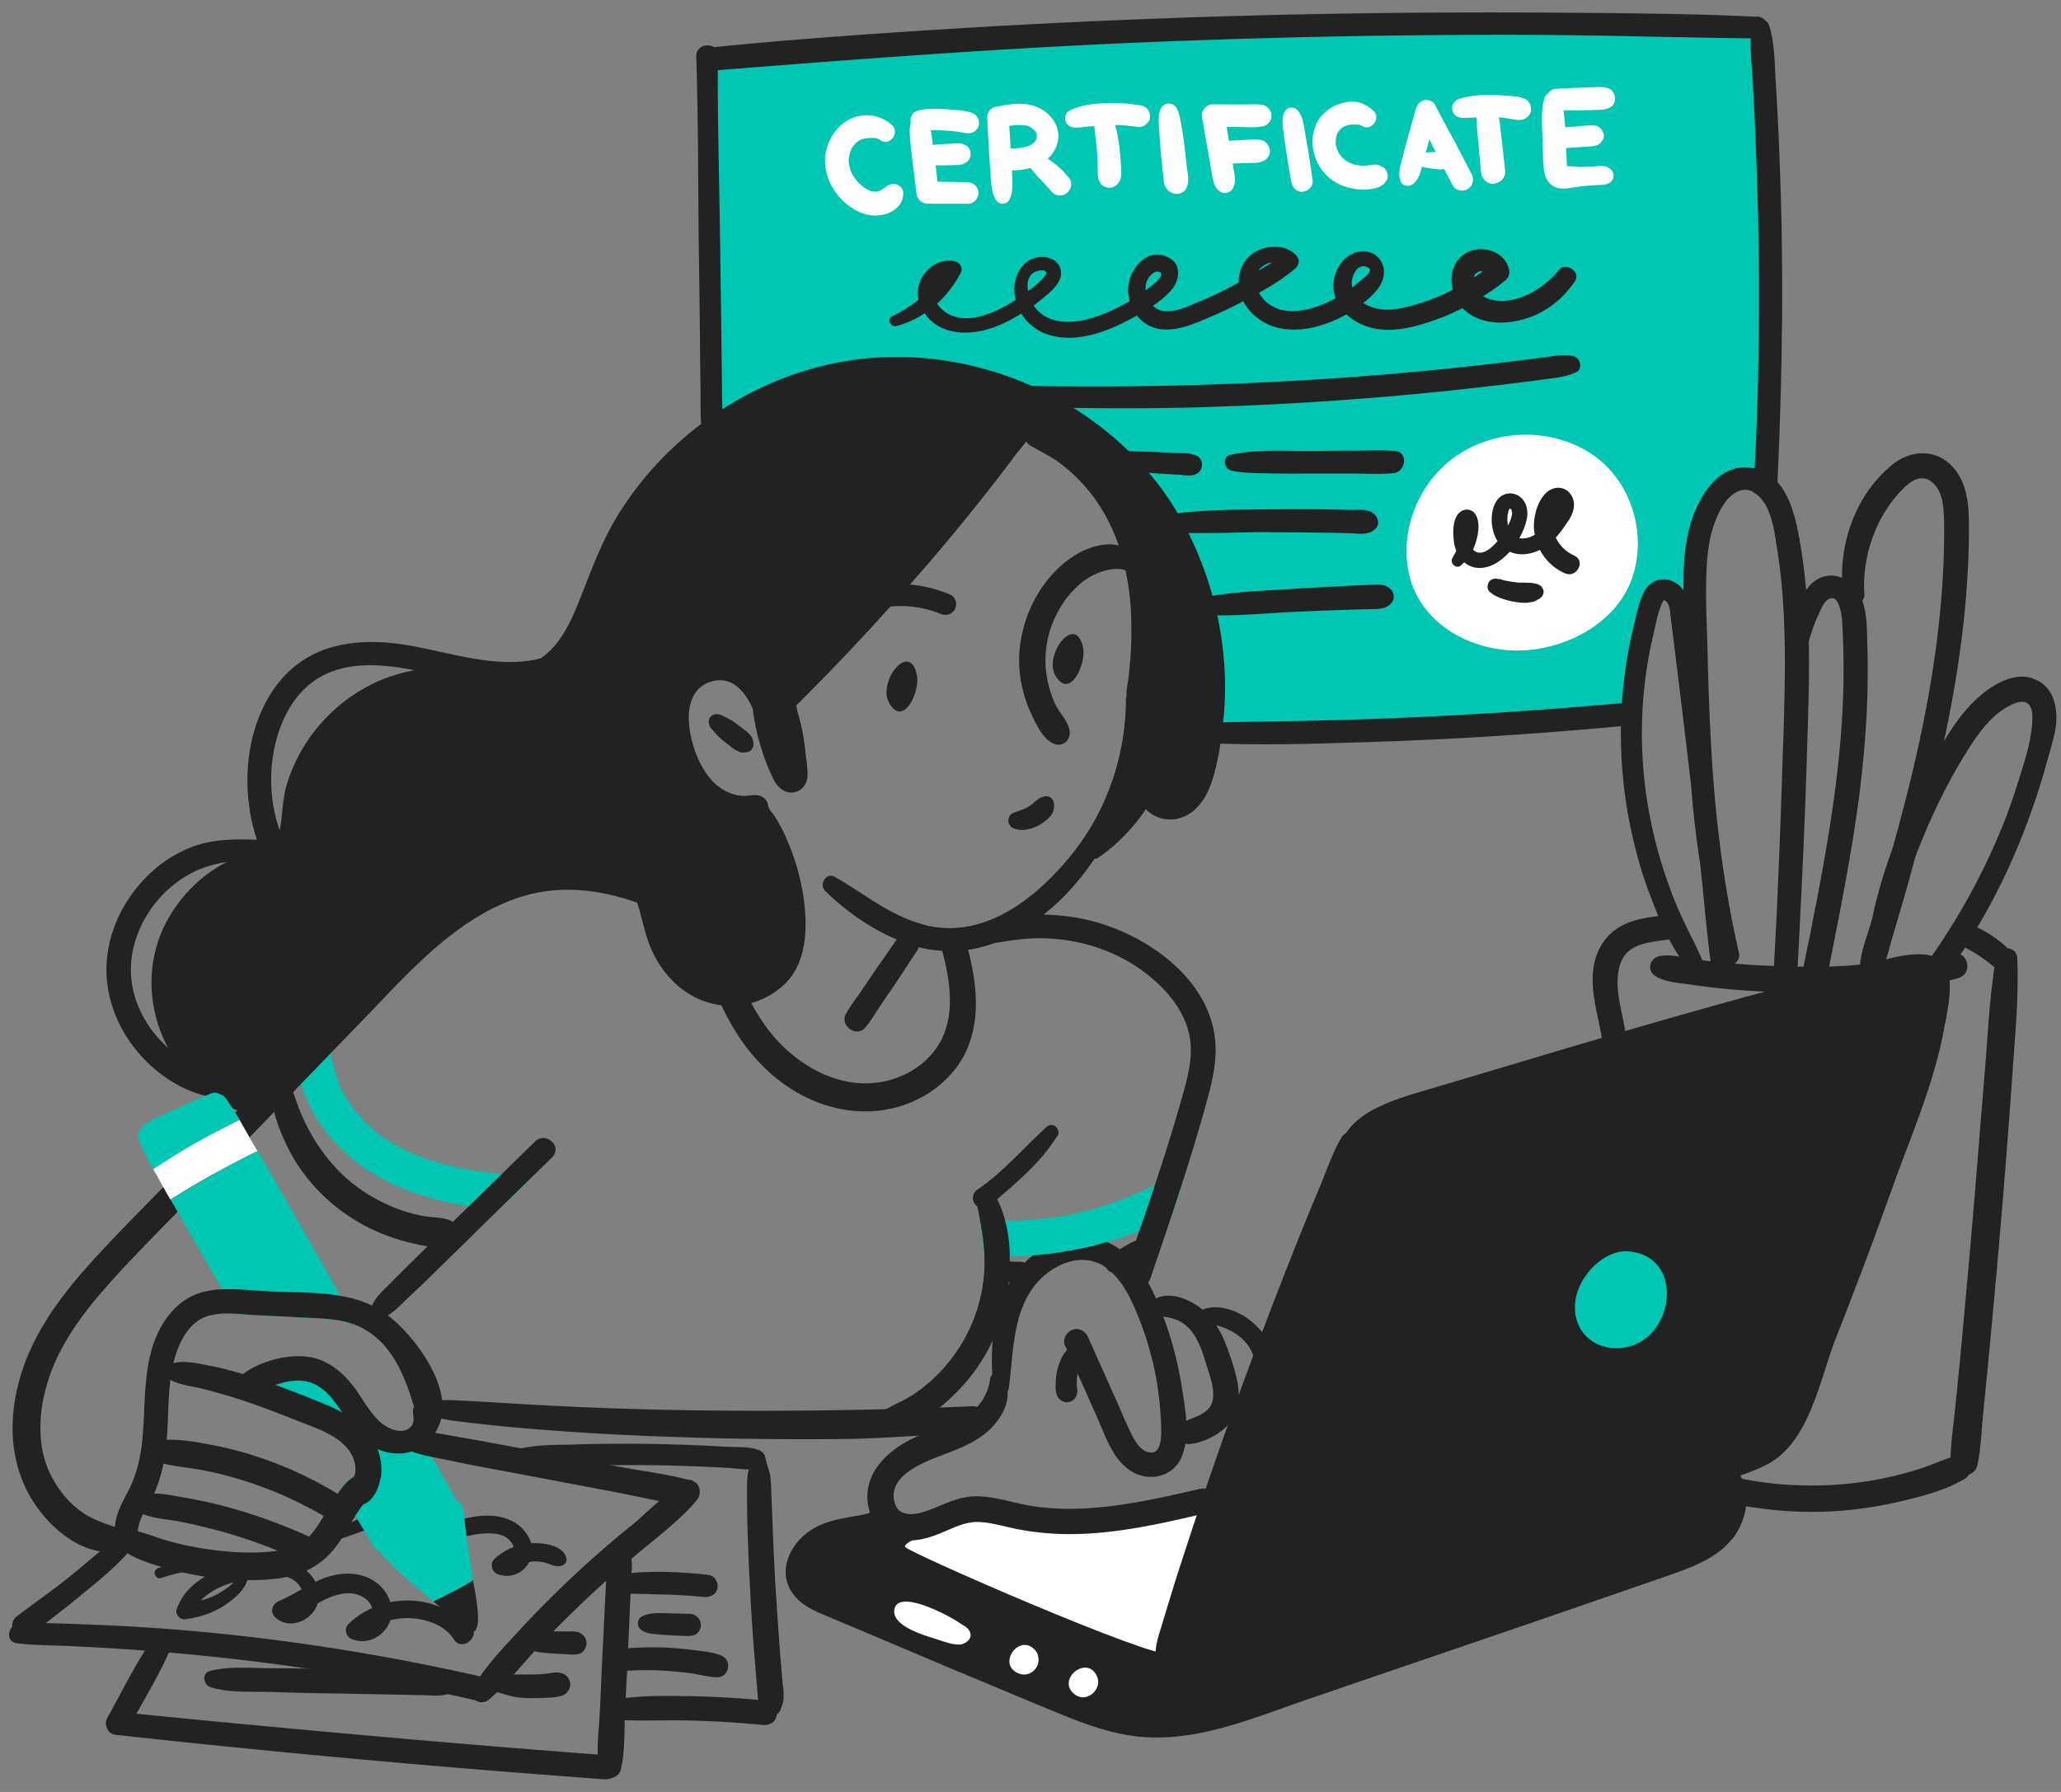
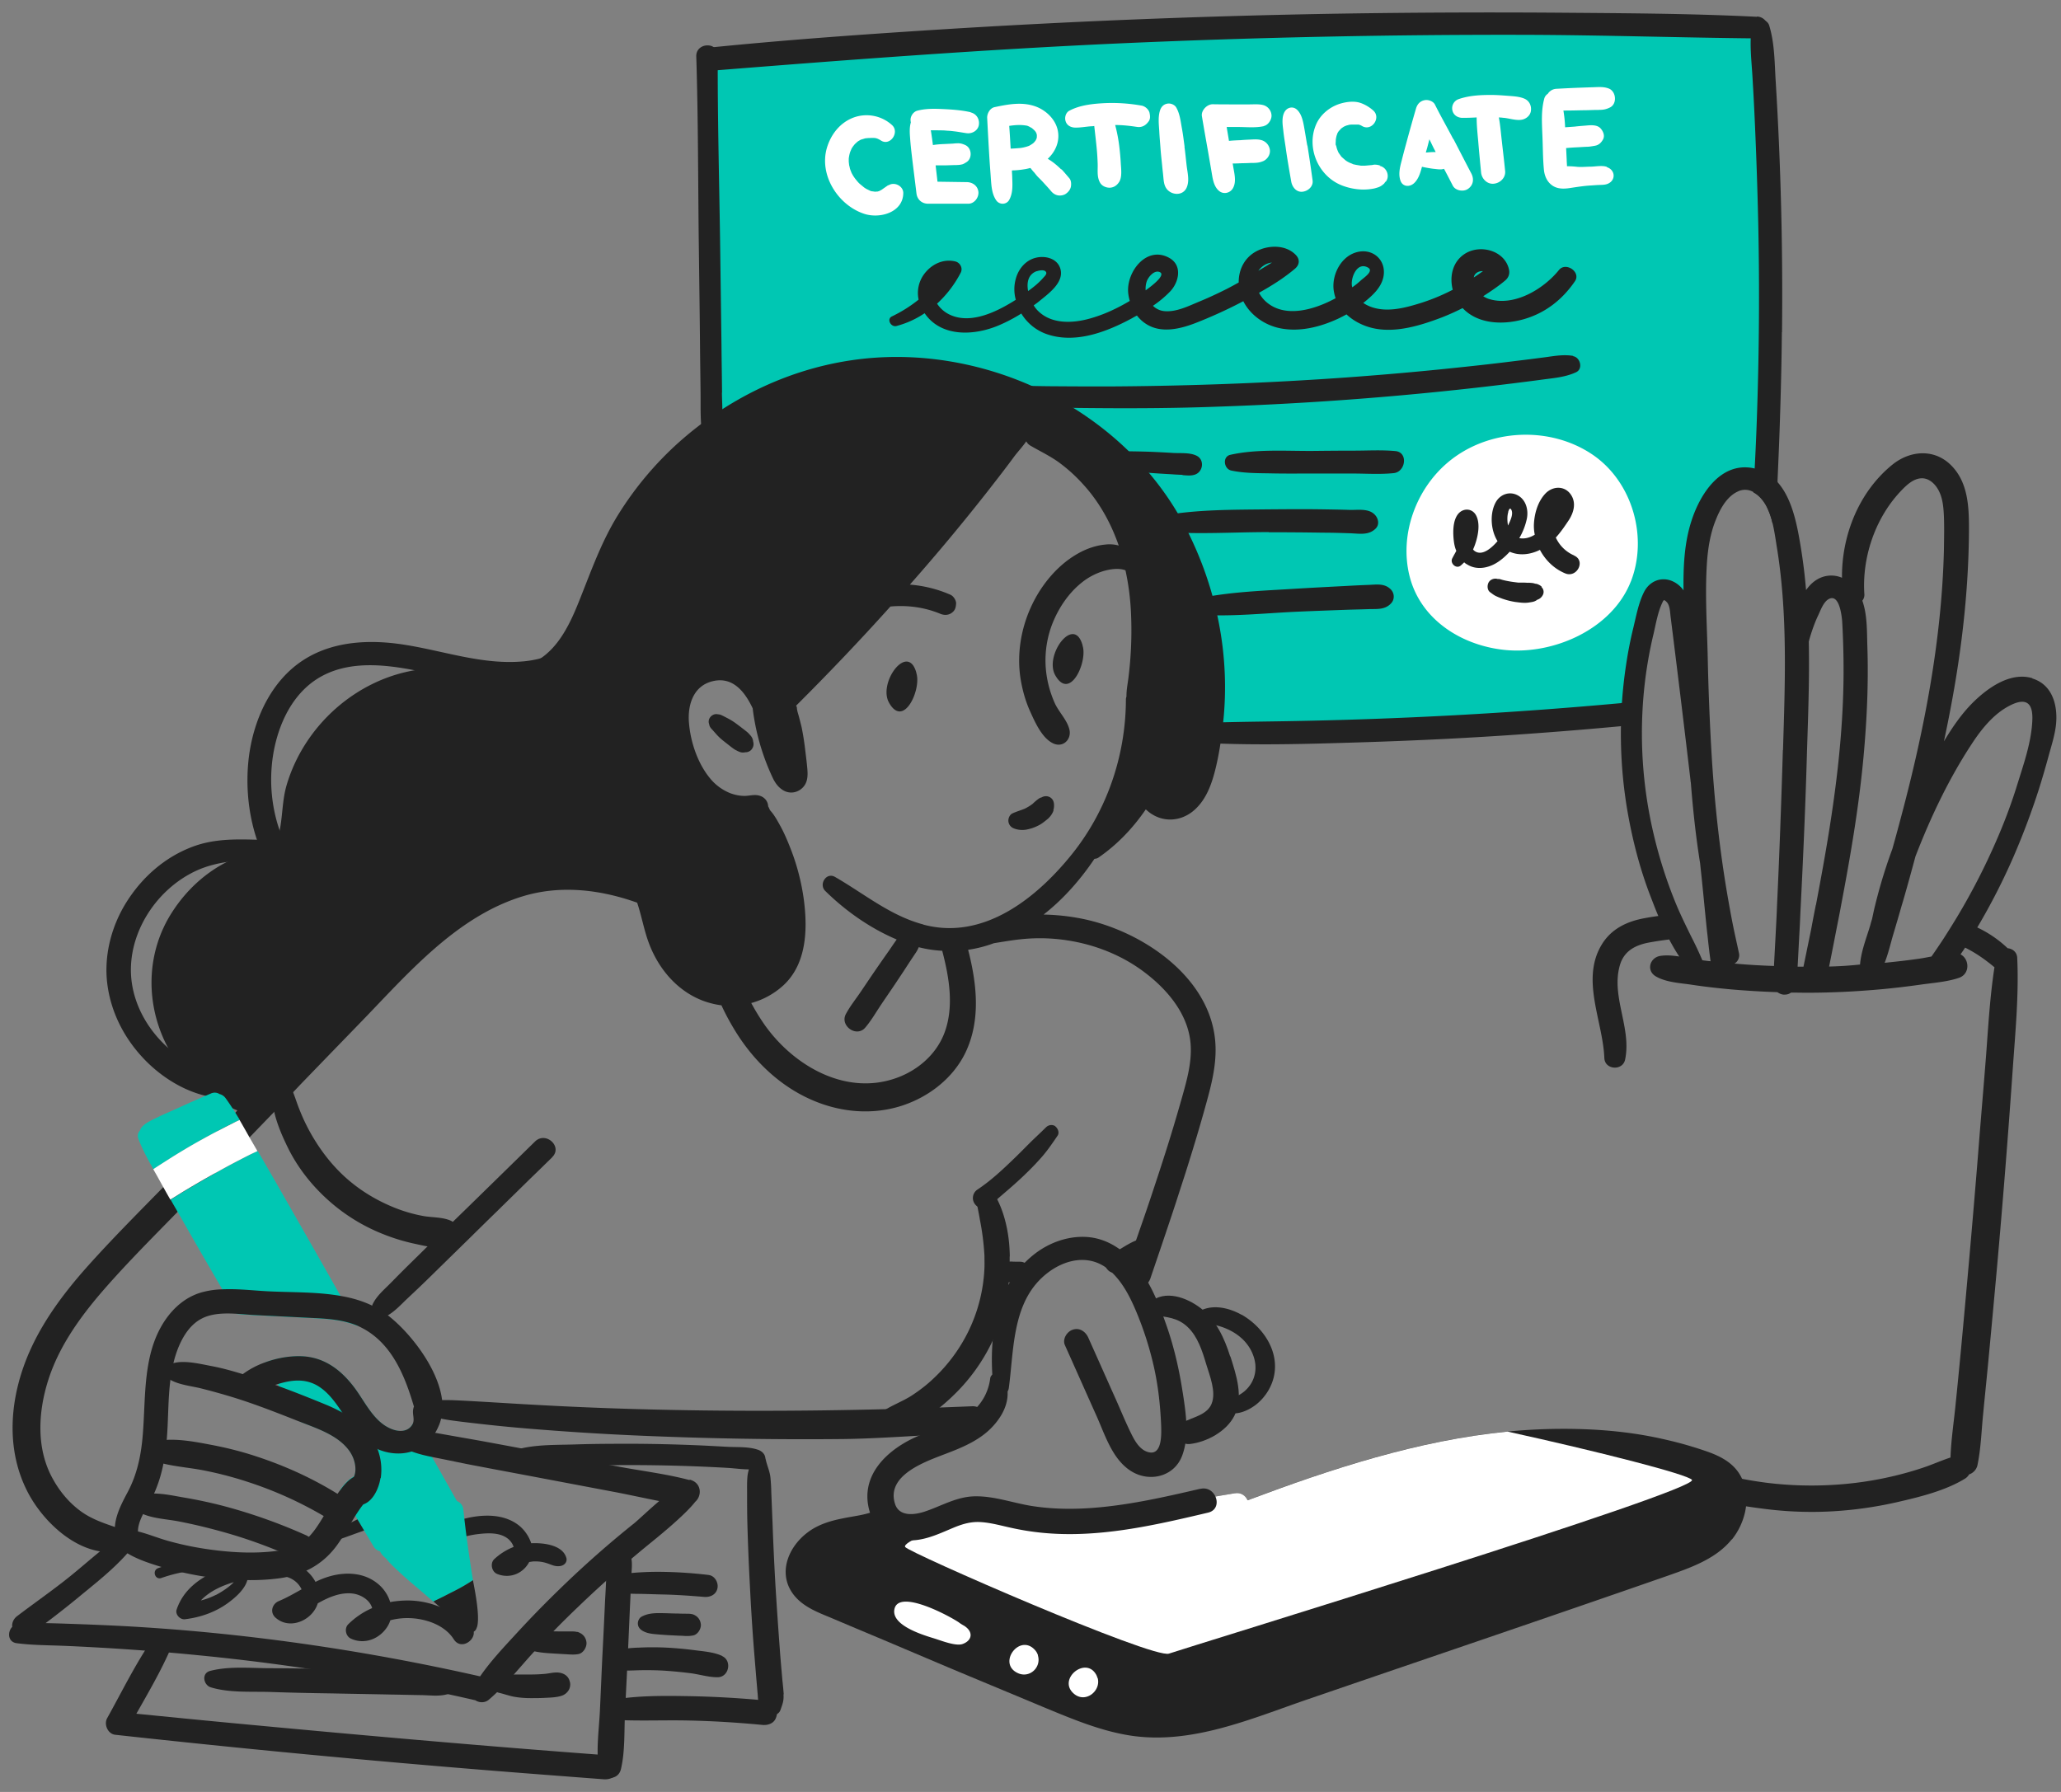
<svg xmlns="http://www.w3.org/2000/svg" width="161" height="140" fill="none">
  <rect width="100%" height="100%" fill="#808080" stroke="none" />
  <g clip-path="url(#clip0_11022_95948)">
    <path d="M93.343 57.498c.48 0 33.952-2.147 33.952-2.147s.716-9.405 2.148-9.059c1.431.358 2.147 1.432 2.147 1.432s1.431-8.813 2.975-9.763c1.543-.95 3.332-.358 3.332-.358s.716-35.138-.481-35.384c-1.196-.235-58.254 0-67.659.839-9.405.838-15.008.715-14.885 2.024.123 1.308.235 29.781.235 29.781s18.34-1.308 22.635-1.901c4.283-.593 7.146-2.863 11.675 5.96 4.53 8.813 3.926 18.587 3.926 18.587v-.01z" fill="#00C7B3" />
    <path d="M79.788 24.506a3.818 3.818 0 001.857 1.554c2.259.85 4.742-.1 6.743-1.174.135-.078.28-.156.425-.235.202.258.448.492.739.671 1.163.738 2.628.38 3.824-.078a36.417 36.417 0 003.747-1.711c.559 1.096 1.666 1.868 2.874 2.114 1.554.313 3.176-.112 4.585-.772.201-.1.403-.201.604-.313.503.48 1.163.827 1.834 1.017 1.823.515 3.881-.123 5.592-.771a18.3 18.3 0 001.644-.738c1.174 1.241 3.075 1.32 4.641.906 1.744-.459 3.131-1.532 4.137-3.009.481-.715-.715-1.532-1.252-.872-1.208 1.499-3.556 2.919-5.547 2.237a1.933 1.933 0 01-.369-.19c.57-.37 1.141-.75 1.666-1.186.313-.246.436-.56.336-.95-.358-1.432-2.203-1.924-3.389-1.208-1.006.615-1.263 1.778-.995 2.84-.928.481-1.901.873-2.919 1.163-1.062.314-2.237.56-3.321.224a2.875 2.875 0 01-.75-.358c.034-.022.056-.045.09-.067.626-.514 1.286-1.096 1.476-1.924.302-1.375-.883-2.381-2.203-1.934-1.163.391-1.845 1.8-1.666 2.975.033.2.078.391.145.581-1.644.895-3.97 1.6-5.457.257a2.466 2.466 0 01-.526-.682c.984-.548 1.946-1.152 2.807-1.879.347-.29.402-.704.089-1.05-.782-.85-2.192-.817-3.142-.292-.906.504-1.353 1.432-1.342 2.416-.313.179-.626.347-.95.514-.716.358-1.432.694-2.17.996-.828.346-1.79.827-2.718.727a1.455 1.455 0 01-.861-.414 8.331 8.331 0 001.353-1.13c.682-.727.962-2.024-.067-2.605-1.778-1.007-3.377 1.084-3.22 2.728.022.213.066.425.122.627-.995.592-2.046 1.084-3.153 1.386-1.376.38-3.065.437-4.105-.704a2.178 2.178 0 01-.246-.336c.157-.112.313-.223.459-.346.693-.57 1.912-1.432 1.633-2.483-.213-.805-1.119-1.063-1.857-.906-.827.168-1.42.861-1.633 1.655a3.04 3.04 0 000 1.644c-1.409.895-3.455 1.935-5.11 1.186a2.408 2.408 0 01-1.04-.884 8.723 8.723 0 001.845-2.415c.19-.358-.045-.794-.425-.884-.996-.235-1.946.268-2.505 1.096a2.487 2.487 0 00-.358 1.89 10.85 10.85 0 01-2.08 1.308c-.448.213-.079.873.358.75a7.224 7.224 0 002.192-.996c1.308 1.913 3.925 1.756 5.837.929a12.46 12.46 0 001.756-.929l-.034.034zm35.385-2.975c.1-.235.402-.369.671-.346-.235.167-.47.335-.716.492.011-.045.022-.101.045-.146zm-8.31-.626c.481.268-.313.783-.536.984a6.645 6.645 0 01-.694.56c-.011-.068-.033-.135-.033-.202-.056-.615.425-1.812 1.263-1.342zm-8.51.179c.268-.336.637-.537 1.006-.57-.346.212-.704.424-1.05.637a.234.234 0 01.044-.067zm-8.78.917c.113-.336.571-.917 1.007-.75.57.224-.715 1.164-1.084 1.432a1.79 1.79 0 01.078-.682zm-8.588-.805c.168-.068.537-.135.682 0 .18.167-.033.357-.167.503-.336.391-.75.727-1.186 1.04-.123-.66 0-1.309.671-1.555v.012zm41.904 6.609c-.727-.123-1.42 0-2.147.101-.772.1-1.543.201-2.304.29-1.498.191-3.008.359-4.507.515-2.93.313-5.871.57-8.812.783-5.961.425-11.933.649-17.905.694-1.71.01-3.41 0-5.122-.012-1.7-.01-3.422-.111-5.11.079-.672.078-.806 1.084-.09 1.219 1.51.28 3.053.28 4.585.335 1.476.056 2.953.067 4.429.078 3.03.023 6.05 0 9.08-.111a257.629 257.629 0 0023.195-1.823c.805-.101 1.621-.202 2.427-.313.872-.112 1.722-.19 2.516-.56.559-.268.324-1.163-.235-1.252v-.023zM92.38 37.121c.336.023.65.067.974-.044.637-.224.76-1.163.112-1.477-.526-.257-1.253-.179-1.823-.212a91.484 91.484 0 00-1.734-.09 68.698 68.698 0 00-3.4-.033c-.749.011-.86 1.23-.1 1.33 1.118.146 2.248.258 3.366.347a86.18 86.18 0 001.756.112c.28.023.56.034.839.045l.01.022zm16.619-1.88c-1.073-.1-2.169-.033-3.243-.033-1.085 0-2.158.01-3.243.022-2.102.011-4.34-.157-6.397.302-.648.145-.514 1.107.067 1.23 1.051.224 2.125.201 3.188.224 1.04.022 2.091.01 3.131.01h3.131c1.074 0 2.181.08 3.243-.033.929-.09 1.152-1.633.123-1.722zm-9.897 6.343c1.409 0 2.818.01 4.228.033.704 0 1.409.022 2.113.045.727.022 1.465.19 2.024-.37.302-.301.213-.76-.044-1.05-.47-.537-1.309-.392-1.957-.403-.705-.023-1.41-.034-2.114-.045-1.409-.022-2.818-.011-4.227 0-2.796.034-5.67 0-8.433.515-.615.111-.86 1.163-.09 1.219 2.82.246 5.682.044 8.511.044l-.01.011zm7.773 4.114c-.627.023-1.253.056-1.879.09-1.286.067-2.584.134-3.87.212-2.505.157-5.066.235-7.526.76-.783.169-.436 1.231.235 1.276 2.494.145 5.021-.134 7.515-.246 1.253-.056 2.505-.1 3.758-.146.626-.022 1.252-.033 1.878-.056.638-.01 1.231.045 1.689-.458.291-.313.257-.805-.045-1.096-.492-.48-1.118-.358-1.755-.336zm51.902 7.292c-1.723-.525-3.501.75-4.664 1.902-.895.894-1.61 1.945-2.259 3.03.347-1.621.66-3.243.928-4.876.638-3.891 1.018-7.828 1.029-11.764 0-1.756-.089-3.635-1.409-4.943-1.308-1.298-3.187-1.152-4.563-.045-2.617 2.113-3.981 5.524-3.947 8.846a2.125 2.125 0 00-1.656-.011c-.48.2-.85.548-1.151.973a42.435 42.435 0 00-.448-3.568c-.268-1.6-.66-3.634-1.8-4.887a3.369 3.369 0 00-1.79-1.051l-.167-.034c-2.517-.436-4.082 2.07-4.742 4.116-.57 1.744-.649 3.612-.626 5.446a2.063 2.063 0 00-1.007-.772c-.861-.29-1.689.123-2.08.906-.414.816-.604 1.834-.816 2.718-.235.95-.425 1.912-.571 2.885a35.8 35.8 0 00.112 11.608c.38 2.159.928 4.295 1.7 6.341.224.582.447 1.174.693 1.756-.358.045-.704.1-1.062.168-1.364.246-2.583.816-3.333 2.024-1.7 2.74.067 6.005.179 8.902.034.928 1.432 1.029 1.622.123.525-2.494-1.141-4.966-.392-7.426.325-1.051 1.175-1.51 2.215-1.71.536-.102 1.073-.18 1.621-.247.246.459.504.906.783 1.33-.514-.077-1.018-.122-1.487-.044-.817.134-1.107 1.152-.336 1.6.828.48 1.935.514 2.863.66.973.145 1.946.256 2.93.346a68.57 68.57 0 003.702.224c.179.134.402.212.604.19a.779.779 0 00.458-.157c.425 0 .839.011 1.264.011 1.968 0 3.925-.1 5.882-.28a64.765 64.765 0 002.93-.346c.996-.145 2.092-.212 3.042-.537.884-.302.828-1.476.123-1.834.123-.179.246-.347.358-.526.839.414 1.566.929 2.293 1.533-.347 2.259-.481 4.551-.649 6.822-.201 2.572-.425 5.144-.626 7.727-.414 5.156-.872 10.3-1.353 15.456-.134 1.397-.269 2.807-.414 4.204-.134 1.354-.347 2.729-.391 4.094-.694.223-1.354.525-2.047.76-.783.268-1.577.492-2.371.682a27.294 27.294 0 01-4.932.705 28.466 28.466 0 01-4.876-.157c-.816-.1-1.632-.235-2.438-.402-.838-.179-1.666-.448-2.516-.537-.962-.09-1.487 1.14-.57 1.644 1.521.838 3.523 1.096 5.222 1.319 1.756.224 3.534.291 5.301.19 1.767-.1 3.523-.357 5.245-.76 1.689-.391 3.601-.872 5.089-1.778a.942.942 0 00.346-.347.986.986 0 00.66-.76c.257-1.253.302-2.572.425-3.847.123-1.286.257-2.573.38-3.859.246-2.572.481-5.144.716-7.727a794.79 794.79 0 001.23-15.512c.202-2.874.481-5.77.347-8.655-.022-.459-.38-.716-.749-.75a9.022 9.022 0 00-2.371-1.621 49.98 49.98 0 002.863-5.603 57.66 57.66 0 001.957-5.223c.268-.85.514-1.7.749-2.56.213-.784.47-1.567.57-2.372.179-1.51-.223-3.21-1.856-3.701l.034-.012zm-25.8 22.02a26.415 26.415 0 00-.839-1.789c-.302-.615-.604-1.23-.884-1.845a25.211 25.211 0 01-.413-.962 35.912 35.912 0 01-1.633-5.122 34.28 34.28 0 01-.85-10.568c.134-1.756.403-3.5.816-5.211.179-.783.336-1.7.682-2.427.101-.213.123-.269.325-.067.291.268.279.905.335 1.263a1614.75 1614.75 0 011.544 12.693.67.67 0 00.022.157c.168 2.125.391 4.227.727 6.319l.067.637c.112 1.029.212 2.069.313 3.109.067.637.123 1.275.201 1.912.068.66.146 1.331.235 1.99a11.522 11.522 0 01-.637-.077l-.011-.012zm6.296-16.394c-.123 4.06-.269 8.119-.459 12.178-.022.638-.056 1.264-.089 1.89-.045.928-.101 1.857-.146 2.785a53.915 53.915 0 01-2.997-.179h-.1a.757.757 0 00.358-.839l-.336-1.543a57.25 57.25 0 01-.369-1.89c-.727-3.936-1.174-7.918-1.42-11.933a200.422 200.422 0 01-.313-7.783c-.056-2.45-.224-4.943-.056-7.392.078-1.085.257-2.203.659-3.221.336-.861.85-1.868 1.734-2.282a1.291 1.291 0 011.23.034c.425.212.772.615.995 1.04.224.436.392.906.504 1.398.167.693.257 1.409.369 2.08.816 5.167.604 10.434.447 15.634l-.011.023zm2.572 12.1a138.33 138.33 0 00-.358 1.868c-.201.984-.402 1.957-.604 2.94h-.458c.056-.972.1-1.945.156-2.907.034-.626.056-1.252.09-1.879.19-3.802.358-7.604.469-11.407.09-3.053.224-6.14.157-9.204a9.99 9.99 0 01.179-.614c.157-.493.335-.974.559-1.443.179-.38.392-.984.761-1.23.905-.593 1.096 1.386 1.118 1.834.067 1.23.101 2.46.101 3.679 0 5.11-.683 10.188-1.577 15.198a317.45 317.45 0 01-.582 3.154l-.011.011zm4.63.034c-.09.346-.157.693-.235 1.05-.056.18-.101.336-.145.504-.023.09-.056.168-.079.257-.29.917-.637 1.846-.715 2.796a29.22 29.22 0 01-2.416.157c.201-.984.391-1.969.582-2.953.123-.615.246-1.23.357-1.845.727-3.825 1.387-7.66 1.745-11.541.268-2.908.403-5.827.302-8.745-.034-1.13 0-2.405-.391-3.5a.732.732 0 00.156-.549c-.179-2.83.839-5.838 2.762-7.918.437-.47 1.029-1.084 1.723-1.096.581-.01 1.051.448 1.308.929.336.615.392 1.353.425 2.046.034.884.011 1.767 0 2.65-.179 7.035-1.532 14.036-3.344 20.824a154.74 154.74 0 01-.682 2.505 40.415 40.415 0 00-1.353 4.429zm12.268-14.192c-.112 1.532-.637 3.075-1.096 4.54a41.33 41.33 0 01-1.622 4.407 51.246 51.246 0 01-3.232 6.285 72.64 72.64 0 01-.995 1.588c-.302.458-.604.906-.917 1.353-.369.067-.738.145-1.107.19-.85.123-1.689.212-2.55.302.269-.682.436-1.398.638-2.102.044-.146.089-.302.134-.448.168-.581.347-1.174.514-1.767.056-.201.123-.402.179-.604.325-1.13.638-2.259.94-3.388 1.174-3.042 2.583-6.017 4.361-8.735.783-1.207 1.778-2.46 3.098-3.097.414-.202 1.051-.436 1.409-.034.313.358.28 1.063.246 1.499v.011z" fill="#222" />
    <path d="M135.28 120.269c-1.241 1.543-3.254 2.225-5.066 2.863-9.338 3.254-18.698 6.419-28.048 9.628-4.44 1.521-9.103 3.579-13.9 2.83-2.27-.358-4.418-1.253-6.532-2.125-2.27-.951-4.54-1.89-6.81-2.841-2.27-.95-4.53-1.923-6.8-2.874a832.683 832.683 0 01-3.343-1.409c-.895-.369-1.846-.749-2.54-1.465-1.587-1.655-.804-3.903.84-5.144.782-.604 1.755-.906 2.717-1.096 1.007-.213 2.047-.28 2.975-.783.738-.391 1.208 2.527 7.638.268.29-.1.582-.134.873-.111 1.297.067 2.74 1.017 4.875.715 4.753-.693 9.54-1.23 14.27-2.057.504-.09.85.178 1.018.548 6.553-2.461 13.331-4.686 20.309-5.368a44.758 44.758 0 015.491-.202c2.304.056 4.608.302 6.855.828 1.096.246 2.181.559 3.244.928.961.336 1.912.805 2.493 1.689 1.052 1.599.593 3.768-.548 5.189l-.011-.011z" fill="#222" />
    <path d="M132.171 115.616c.604.839-39.611 13.141-40.852 13.577-1.242.436-20.376-7.907-20.611-8.332-.213-.391 2.56-1.487 6.587-2.851 1.297.067 2.74 1.017 4.876.715 4.752-.693 9.539-1.23 14.27-2.057.503-.09.85.179 1.017.548 6.554-2.461 13.331-4.686 20.309-5.368 6.967 1.532 14.114 3.343 14.416 3.78l-.012-.012z" fill="#fff" />
    <path d="M92.381 108.739c-.28-1.834-.704-3.645-1.33-5.39-.549-1.554-1.209-3.176-2.249-4.462-.961-1.197-2.259-2.103-3.813-2.237-1.499-.123-3.008.414-4.183 1.331-3.142 2.449-3.59 6.677-3.21 10.378.068.649 1.108.805 1.209.09.357-2.64.28-5.86 2.046-8.041 1.42-1.756 3.97-2.796 5.86-1.13.94.828 1.532 1.98 2.013 3.109a25.7 25.7 0 011.398 4.328c.347 1.51.514 3.053.582 4.597.022.704.111 2.561-1.119 2.102-.604-.224-.961-.883-1.23-1.431-.38-.772-.716-1.577-1.062-2.371-.76-1.7-1.521-3.411-2.282-5.111-.212-.47-.682-.794-1.207-.615-.459.145-.828.738-.616 1.208.828 1.845 1.644 3.69 2.472 5.535.682 1.521 1.241 3.423 2.751 4.34 1.42.849 3.288.391 3.914-1.186.615-1.554.302-3.456.056-5.055v.011z" fill="#222" />
    <path d="M96.094 105.965c-.436-1.398-1.096-2.829-2.281-3.746-1.096-.85-2.83-1.499-4.004-.448-.336.302-.1.928.324.984 1.007.146 1.868.179 2.65.929.784.749 1.141 1.878 1.443 2.896.269.895.805 2.181.414 3.109-.369.883-1.52 1.04-2.259 1.454-.794.436-.347 1.778.548 1.677 1.33-.145 2.885-.984 3.5-2.214.727-1.476.146-3.165-.313-4.63l-.022-.011z" fill="#222" />
    <path d="M96.989 102.723c-1.03-.582-2.416-.884-3.456-.179-.403.268-.18.839.28.839 1.755.044 3.645.928 4.16 2.74.2.704.111 1.442-.291 2.046a2.52 2.52 0 01-.828.783c-.369.212-.783.268-1.163.447-.358.179-.257.694.045.861.772.437 1.856-.078 2.471-.592.694-.582 1.197-1.421 1.343-2.315.324-1.913-.951-3.724-2.561-4.641v.011z" fill="#222" />
-     <path d="M151.943 79.92c-.715 4.384-2.561 8.556-4.07 12.75a380.885 380.885 0 01-4.451 11.854c-1.286 3.243-2.047 8.264-5.525 9.964-1.398.682-2.952 1.096-4.395 1.689-1.8.738-3.601 1.465-5.401 2.192a1693.22 1693.22 0 01-19.281 7.638 1476.477 1476.477 0 01-9.785 3.758c-1.566.592-3.142 1.319-4.753 1.767-1.476.391-3.4.134-3.88-1.566-.034-.089-.034-.179-.034-.268a.822.822 0 01-.1-.358c-.023-.85.268-1.633.514-2.438.212-.727.436-1.454.66-2.181.458-1.521.961-3.031 1.453-4.54a373.696 373.696 0 015.547-15.713 475.161 475.161 0 013.053-7.84 289.524 289.524 0 011.6-3.891c.536-1.275.984-2.662 1.688-3.847a.95.95 0 01.369-.358c.179-.28.381-.537.649-.783a6.629 6.629 0 011.599-1.118c1.208-.615 2.483-1.018 3.78-1.398 3.366-.996 6.733-2.002 10.099-3.009 5.043-1.498 10.266-3.02 15.41-4.428a520.254 520.254 0 018.175-2.148c1.577-.39 5.435-1.912 6.867-.514 1.006.984.458 3.467.235 4.798l-.023-.011zm-67.502 25.251c-.201-.134-.48-.156-.682-.011-.157.101-.313.179-.436.336a3.945 3.945 0 00-.347.503c-.157.313-.28.649-.37.984a4.616 4.616 0 00-.133 1.018c-.023.38-.034.894.201 1.196.201.269.48.414.816.347.336-.067.537-.302.638-.615.056-.19.022-.38 0-.559a2.569 2.569 0 01-.011-.414c0-.056.01-.123 0-.179v-.067l.067-.403c.022-.134.067-.268.1-.391.045-.101.067-.168.09-.224.056-.123.1-.246.157-.38.067-.157.1-.291.111-.47-.01.213 0 0 .023-.044.067-.235-.079-.504-.258-.627h.034z" fill="#222" />
    <path d="M93.779 116.311c-2.941.682-5.916 1.365-8.947 1.532-1.453.079-2.907.034-4.339-.201-1.442-.246-2.852-.761-4.328-.738-1.442.022-2.617.76-3.936 1.196-.817.269-2.002.403-2.315-.615-.705-2.236 2.37-3.288 3.903-3.88 1.387-.526 2.807-1.107 3.813-2.248.984-1.107 1.454-2.472.738-3.847-.223-.425-.961-.28-1.017.19a4.066 4.066 0 01-1.8 2.896c-1.175.75-2.562 1.052-3.837 1.6-2.315.995-4.551 2.997-3.813 5.781a3.186 3.186 0 002.65 2.338c1.443.19 2.684-.436 3.97-.973.683-.28 1.331-.47 2.07-.425.804.045 1.61.279 2.393.447 1.543.347 3.13.503 4.719.492 3.612-.022 7.168-.85 10.669-1.677 1.23-.291.615-2.147-.604-1.857l.011-.011z" fill="#222" />
    <path d="M85.738 131.106a1.827 1.827 0 00-.09-.235c-.816-1.543-3.108.347-1.733 1.476.895.738 2.103-.246 1.834-1.241h-.011zm-4.652-1.778a1.105 1.105 0 00-.235-.414c-1.208-1.342-2.986 1.074-1.32 1.812.917.403 1.834-.47 1.544-1.398h.01zm-5.826-2.338c-.101-.067-.213-.123-.325-.213-.682-.48-4.742-2.684-5.066-1.051-.257 1.275 2.27 2.024 3.109 2.282.514.156 1.677.626 2.214.436.76-.269.884-.973.078-1.454h-.01z" fill="#fff" />
-     <path d="M127.251 97.769c-1.812-.168-3.601 1.655-4.06 3.276-.704 2.483.973 4.541 3.557 4.25 4.026-.447 4.976-7.124.503-7.526zm-85.855-5.648c-.816.806-1.633 1.6-2.449 2.405-.47-.045-.94-.09-1.398-.157a12.677 12.677 0 01-.906-.134c-.76-.112-1.51-.269-2.248-.447-2.102-.515-4.138-1.309-5.916-2.539-1.61-1.107-3.03-2.561-3.98-4.272-.392-.716-.75-1.499-.974-2.304-.313-1.107-.402-2.259-.067-3.355.145-.47.503-.85 1.018-.883.447-.023 1.017.29 1.118.76.078.37.145.738.224 1.107.257 1.208.57 2.394 1.219 3.456.805 1.297 1.946 2.483 3.176 3.288 1.532.995 3.276 1.644 5.055 2.058.973.223 1.968.391 2.952.514.324.045.671.056 1.018.09.727.044 1.476.1 2.08.38.022 0 .056.022.078.044v-.01zm50.817.828c-.212.67-.436 1.353-.66 2.024-.436.302-.961.492-1.442.716a14.75 14.75 0 01-1.074.458c-.268.112-.548.213-.827.325a22.95 22.95 0 01-1.745.57c-.76.224-1.532.414-2.315.56a30.011 30.011 0 01-4.328.536l-.962.033c-.66.012-1.33 0-1.99-.056a19.968 19.968 0 00-.358-2.829c.66 0 1.308.056 1.968.067.392.011.783.011 1.174 0 1.287-.056 2.573-.179 3.825-.436a25.53 25.53 0 003.847-1.085 25.135 25.135 0 001.901-.782c.358-.168.671-.336 1.007-.459a2.554 2.554 0 011.152-.179c.358.034.637.257.816.56l.011-.023z" fill="#00C7B3" />
    <path d="M82.45 87.995c-.235-.157-.525-.123-.738.078-.425.425-.872.828-1.308 1.264-.436.436-.873.883-1.32 1.308-.861.828-1.733 1.633-2.729 2.293a.793.793 0 00-.167 1.174c.324.392.827.336 1.185.034.928-.817 1.912-1.61 2.807-2.494a20.57 20.57 0 001.275-1.342c.425-.504.794-1.04 1.163-1.588.157-.224.022-.57-.179-.716l.011-.011z" fill="#222" />
    <path d="M78.872 98.16v.973c-.012.347-.045.693-.079 1.051 0 .101-.022.202-.033.302a14.33 14.33 0 01-1.175 4.172c-.033.067-.055.123-.089.19a14.435 14.435 0 01-3.064 4.216 15.93 15.93 0 01-2.024 1.655c-.727.492-1.6 1.085-2.46 1.308a1.05 1.05 0 01-1.175-.425c-.112-.145-.134-.313-.157-.492-.055-.346.18-.738.47-.928.66-.414 1.398-.693 2.07-1.107.636-.414 1.23-.861 1.777-1.387a12.716 12.716 0 002.718-3.679 12.475 12.475 0 001.252-4.954c.011-.313 0-.627 0-.94a19.955 19.955 0 00-.358-2.83c-.055-.335-.123-.67-.19-1.017-.022-.156-.056-.302-.078-.458-.145-.783 1.062-1.107 1.431-.47.068.123.146.257.202.38.257.515.458 1.063.604 1.622.246.917.358 1.879.369 2.83l-.011-.012zM44.237 121.7c-.302-1.017-1.834-1.174-2.74-1.129a3.04 3.04 0 00-.94-1.376c-1.442-1.152-3.623-.861-5.39-.19a3.338 3.338 0 00-1.118-.895c-2.516-1.23-5.502.146-7.694 1.443-.358.213-.079.805.313.66 1.79-.615 3.757-1.51 5.692-1.275.548.067 1.14.246 1.588.604-.033.022-.078.033-.112.056-.827.447-2.102 1.241-1.52 2.371.447.872 1.621 1.029 2.393.514.704-.47 1.062-1.409.984-2.237a7.781 7.781 0 011.565-.38c.817-.1 1.868-.179 2.517.436.145.146.29.347.346.559a4.785 4.785 0 00-1.51.951c-.335.313-.212.973.213 1.152.973.403 2.024 0 2.516-.928.112-.011.213-.034.325-.045.346-.011.704.022 1.04.134.391.123.648.291 1.073.224.325-.056.56-.324.459-.66v.011zm-10.166-.291a.642.642 0 01-.28.124c-.089 0-.167-.001-.245-.056-.09-.045-.079-.079.033-.101.134-.224.548-.425.861-.57a.944.944 0 01-.358.603h-.01zm2.629 5.581c-1.387-1.152-2.93-1.913-4.765-1.946a7.77 7.77 0 00-1.454.123 2.98 2.98 0 00-.872-1.353c-1.051-.929-2.471-1.029-3.769-.683a6.468 6.468 0 00-1.196.459c-.481-.917-1.532-1.588-2.517-1.745-1.062-.167-2.236-.033-3.343.246-.66-.413-1.711-.357-2.394-.335-1.375.033-2.74.302-4.037.76-.492.179-.246.94.246.772a11.823 11.823 0 012.774-.615c.559-.056 1.241-.123 1.879-.078a5.88 5.88 0 00-.258.1c-1.442.604-2.695 1.544-3.198 3.065-.123.38.28.794.649.749 1.218-.146 2.404-.559 3.4-1.297.558-.414 1.352-1.096 1.498-1.857.246-.056.503-.101.749-.145 1.14-.213 2.695-.347 3.389.816.033.045.055.101.078.145-.582.325-1.163.66-1.778.918-.515.212-.716.861-.28 1.274 1.107 1.029 2.908.246 3.322-1.096.86-.492 1.822-.894 2.773-.76.604.089 1.297.492 1.476 1.13a6.107 6.107 0 00-1.867 1.263c-.325.325-.202.928.201 1.119 1.074.503 2.27.022 2.874-.962.09-.146.157-.302.213-.47a5.37 5.37 0 011.465-.168c1.275.034 2.773.526 3.489 1.655.67 1.052 2.203-.301 1.275-1.073l-.023-.011zm-19.84-2.382c-.38.19-.772.335-1.174.436.67-.705 1.599-1.141 2.572-1.432-.391.436-1.14.873-1.387.996h-.01zm6.42-59.026c-2.752.257-5.559-.436-8.232.57-2.18.817-3.959 2.394-5.189 4.362-1.163 1.867-1.756 4.16-1.476 6.363.29 2.282 1.387 4.362 2.997 5.994 1.756 1.779 4.283 3.12 6.822 2.92.906-.08 1.051-1.443.112-1.622-1.868-.347-3.646-.962-5.1-2.226-1.42-1.241-2.482-2.907-2.852-4.775-.749-3.758 1.667-7.683 5.089-9.193 1.174-.514 2.438-.693 3.713-.783 1.487-.111 2.863-.156 4.272-.693.48-.179.38-.962-.168-.917h.011z" fill="#222" />
    <path d="M85.537 67.092a.53.53 0 00.302-.112c1.454-1.006 2.673-2.292 3.668-3.746.145.134.302.268.47.369 1.017.649 2.259.537 3.198-.212.973-.783 1.432-1.98 1.734-3.154.313-1.23.503-2.494.637-3.758.57-5.234-.492-10.523-2.897-15.21-4.808-9.348-15.913-14.683-26.247-13.106-4.999.76-9.629 3.053-13.386 6.408a26.022 26.022 0 00-4.73 5.648c-1.32 2.124-2.114 4.417-3.043 6.732-.816 2.047-1.89 4.283-4.126 5.044-2.673.906-5.603-.056-8.354.313-4.865.67-9.003 4.361-10.378 9.047-.347 1.197-.302 2.427-.56 3.635a1.582 1.582 0 01-.28.637c-.48.671-1.453.828-2.28 1.085a9.652 9.652 0 00-1.533.626c-1.733.873-3.187 2.237-4.25 3.87-2.124 3.243-2.124 7.302-.39 10.59a10.865 10.865 0 002.37 3.042c.268.246.548.47.839.682.09.056.168.123.257.18.515.346 1.051.648 1.61.894.123.056.247.112.38.156-.055.056-.111.124-.167.18-.48.492-.962.995-1.431 1.487l-3.12 3.22-1.063 1.097c-1.99 2.035-4.004 4.048-5.894 6.162-2.069 2.315-3.959 4.875-5.01 7.817-1.13 3.165-1.297 6.687.246 9.752 1.23 2.46 4.116 5.189 7.08 4.752a.959.959 0 00.413-.145c.637-.38.548-1.375-.28-1.655-.123-.045-.234-.078-.357-.123-.895-.302-1.812-.626-2.584-1.174-.962-.682-1.722-1.6-2.281-2.628-1.275-2.327-1.119-5.134-.358-7.583.85-2.74 2.583-5.11 4.45-7.246 1.813-2.07 3.758-4.015 5.682-5.984.246-.246.48-.503.727-.749l2.147-2.225 2.751-2.852 1.924-1.99 1.476-1.533.626-.66 2.293-2.37 2.494-2.573c3.612-3.735 7.37-8.119 12.503-9.696 2.919-.894 5.983-.548 8.835.448.044.01.078.033.123.044.324.962.514 2.002.827 2.908.727 2.136 2.248 4.004 4.406 4.787.448.156.906.268 1.353.324.358.783.783 1.543 1.23 2.248 1.365 2.136 3.266 3.959 5.581 5.032 2.192 1.018 4.664 1.32 7.001.649 2.203-.638 4.216-2.125 5.234-4.205 1.23-2.539.906-5.413.223-8.063a9.861 9.861 0 002.013-.515c.84-.134 1.678-.28 2.517-.346a13.954 13.954 0 013.276.134c2.148.335 4.25 1.174 5.984 2.494 1.834 1.387 3.489 3.366 3.6 5.76.068 1.408-.346 2.817-.726 4.16a137.284 137.284 0 01-1.253 4.17c-.268.84-.537 1.667-.816 2.506a168.62 168.62 0 01-1.22 3.59c-.089.268-.178.514-.268.771-.156.459-.324.928-.48 1.387-.09.246-.168.48-.247.727-.044.123-.09.246-.123.358-.179.525.302 1.107.794 1.208.425.089.76-.09.996-.381.09-.123.168-.257.212-.413.548-1.61 1.096-3.221 1.633-4.832.224-.67.447-1.353.66-2.024.223-.682.447-1.364.66-2.058.48-1.532.939-3.064 1.364-4.607.414-1.487.805-2.997.75-4.552-.18-5.29-5.67-8.991-10.379-9.953a16.775 16.775 0 00-3.053-.335c1.543-1.208 2.863-2.707 3.97-4.35l.045-.012zm-13.42 5.133c-2.572-.682-4.63-2.415-6.89-3.713-.681-.391-1.285.582-.76 1.096 1.577 1.555 3.512 2.92 5.581 3.792-.19.268-.38.547-.57.827-.37.526-.738 1.051-1.107 1.588-.392.57-.772 1.14-1.152 1.7-.38.56-.828 1.118-1.141 1.711-.492.917.839 1.868 1.52 1.051.47-.548.84-1.207 1.242-1.8.358-.537.727-1.063 1.085-1.6.358-.536.716-1.073 1.062-1.61.19-.29.38-.57.57-.86.09-.135.157-.27.213-.403a9.33 9.33 0 001.834.279c.537 2.047.94 4.361.18 6.397-.65 1.733-2.148 2.997-3.87 3.579-3.903 1.33-7.907-.996-10.155-4.15a17.346 17.346 0 01-1.073-1.744 6.082 6.082 0 002.527-1.398c1.8-1.677 1.879-4.35 1.588-6.62a17.288 17.288 0 00-1.04-4.038c-.246-.626-.503-1.241-.828-1.823-.223-.402-.458-.838-.782-1.185-.045-.1-.09-.212-.146-.302-.01-.414-.313-.76-.738-.85-.369-.09-.738.034-1.107.034s-.75-.079-1.085-.202a3.908 3.908 0 01-1.61-1.174c-.962-1.163-1.521-2.83-1.644-4.328-.123-1.431.358-2.952 1.935-3.277 1.543-.324 2.46.906 3.041 2.137a17.745 17.745 0 001.6 5.502c.201.402.48.76.894.961.57.269 1.208.056 1.555-.436.28-.413.257-.928.212-1.398-.044-.492-.111-.973-.167-1.465a20.762 20.762 0 00-.269-1.677c-.056-.246-.123-.492-.19-.75-.056-.245-.168-.514-.179-.76a.288.288 0 00-.067-.179c2.527-2.516 4.988-5.1 7.37-7.75 1.32-.123 2.673.056 3.903.57.358.146.738.101 1.006-.178.18-.18.202-.38.224-.616.011-.268-.212-.603-.458-.704a9.821 9.821 0 00-3.154-.783 162.42 162.42 0 006.162-7.403c.67-.861 1.342-1.723 1.99-2.606.258-.347.638-.75.94-1.186a.845.845 0 00.324.336c.727.425 1.488.783 2.181 1.275a12.471 12.471 0 011.935 1.745c1.118 1.218 1.98 2.683 2.572 4.216.078.19.145.38.212.57a2.667 2.667 0 00-1.04-.078c-.872.078-1.71.413-2.449.883-1.498.94-2.695 2.472-3.41 4.093-.75 1.689-1.052 3.59-.784 5.424.146.928.392 1.834.783 2.684.38.839.928 2.07 1.8 2.46.75.336 1.41-.313 1.253-1.062-.156-.727-.794-1.353-1.118-2.024a8.316 8.316 0 01-.626-1.98 7.896 7.896 0 01.38-4.227c.48-1.241 1.264-2.438 2.315-3.276a5.046 5.046 0 011.71-.906c.515-.146 1.186-.258 1.712-.056.246 1.13.391 2.281.436 3.444a29.728 29.728 0 01-.19 4.831c-.056.515-.179 1.063-.168 1.588a.678.678 0 00-.044.269c-.023 4.44-1.533 8.779-4.35 12.212-2.763 3.377-6.856 6.576-11.475 5.335l-.011-.012z" fill="#222" />
    <path d="M84.597 50.553c-.022-.079-.033-.157-.055-.224-.694-2.248-2.975.872-2.114 2.416 1.118 2.013 2.471-.884 2.17-2.192zm-13.039 1.922c-.694-2.247-2.975.873-2.114 2.416 1.118 2.013 2.471-.883 2.17-2.192-.023-.078-.034-.157-.056-.224zm10.725 10.826c.033-.1.055-.212.055-.324.012-.28-.055-.503-.268-.66a.648.648 0 00-.693-.022.699.699 0 00-.246.112c-.045.033-.1.078-.146.111-.111.09-.212.18-.313.28-.19.145-.391.268-.593.369-.335.145-.682.235-1.006.391-.201.101-.313.37-.302.582a.65.65 0 00.358.548c.324.156.727.19 1.073.123.336-.067.627-.168.929-.324.268-.134.492-.325.727-.515.134-.123.257-.268.346-.436a1.06 1.06 0 00.101-.235h-.022zm-23.452-5.39a.704.704 0 00-.112-.324c-.056-.1-.145-.18-.223-.269-.079-.09-.18-.167-.28-.246a29.372 29.372 0 00-.615-.47 5.023 5.023 0 00-.772-.491c-.111-.056-.212-.112-.324-.168-.078-.034-.145-.078-.224-.1a.635.635 0 00-.201-.034c-.235-.067-.492.067-.615.246a.556.556 0 00-.067.525c.011.09.045.18.1.258.056.089.135.156.202.234l.246.28c.168.19.358.369.559.526l.581.458c.146.112.291.224.46.302.077.045.156.078.245.112.146.056.29.056.436.022a.603.603 0 00.47-.201.692.692 0 00.156-.313.685.685 0 00-.022-.336v-.01z" fill="#222" />
    <path d="M15.63 89.112c-.85.47-1.689.973-2.505 1.498-.38.246-.76.481-1.14.739-.426-.75-.84-1.51-1.153-2.316-.123-.301-.056-.536.1-.704a.744.744 0 01.101-.212c.291-.392.884-.627 1.309-.84.47-.234.962-.435 1.431-.648.906-.414 1.812-.816 2.73-1.208a.699.699 0 01.648.056.832.832 0 01.458.302c.403.548.76 1.13 1.119 1.711-.168.09-.336.168-.515.246-.872.436-1.733.895-2.583 1.365v.01zm12.301 14.484c-1.05-.448-2.203-.548-3.355-.604l-4.663-.235c-.447-.022-.928-.067-1.42-.101-.213-.38-.436-.749-.66-1.129-.157-.269-.302-.526-.459-.783a523.008 523.008 0 01-3.131-5.424c-.302-.537-.615-1.062-.917-1.6.436-.256.861-.536 1.297-.793.817-.481 1.622-.95 2.45-1.41a66.282 66.282 0 012.493-1.319c.18-.09.37-.179.57-.268a481.65 481.65 0 011.577 2.728c1.633 2.863 3.266 5.715 4.887 8.589l1.342 2.349h-.01z" fill="#00C7B3" />
    <path d="M20.114 89.929l-.57.268c-.839.425-1.678.861-2.494 1.32a86.1 86.1 0 00-2.449 1.409c-.436.257-.861.537-1.297.794-.302-.526-.593-1.051-.884-1.577-.145-.268-.302-.537-.447-.794.38-.257.76-.492 1.14-.738a51.089 51.089 0 012.506-1.499c.85-.47 1.71-.928 2.583-1.364.168-.09.335-.168.514-.246.347.593.683 1.208 1.03 1.8l.368.638v-.011z" fill="#fff" />
    <path d="M36.934 123.468a13.52 13.52 0 01-1.532.884c-.447.234-.883.458-1.342.671a1.285 1.285 0 00-.213.111c-.29-.257-.581-.514-.872-.76-.559-.481-1.14-.951-1.677-1.454-.392-.369-.817-.738-1.141-1.163-.201-.157-.38-.335-.47-.559a.814.814 0 01-.525-.414c-.47-.783-.928-1.566-1.398-2.348a22.148 22.148 0 01-.392-.671c-.134-.224-.268-.459-.413-.694a19.936 19.936 0 01-.392-.671c.302-.414.66-.839 1.107-1.062a1.6 1.6 0 00.1-.47c.023-.559-.178-1.129-.514-1.577-.883-1.185-2.493-1.7-3.824-2.225-.537-.917-1.085-1.845-1.622-2.763a24.554 24.554 0 01-.1-.167c-.336-.559-.66-1.13-.996-1.689.973-.358 2.024-.526 2.975-.47 1.689.112 2.941 1.074 3.937 2.371.872 1.13 1.543 2.751 2.963 3.31.503.202 1.14.247 1.521-.212a.897.897 0 00.146-.235c.313.548.626 1.107.939 1.655.839 1.465 1.666 2.941 2.494 4.407.257.1.47.324.503.682a97.94 97.94 0 00.738 5.412c0 .023 0 .056.023.09l-.023.011z" fill="#00C7B3" />
    <path d="M29.72 115.483c-.111.739-.547 1.779-1.33 2.047-.045.011-.1.034-.145.034-.593.123-1.387-.314-1.164-1.04.135-.448.425-.761.582-1.175.056-.145.09-.302.1-.469.023-.56-.178-1.13-.514-1.577-.883-1.186-2.494-1.7-3.824-2.226-.034-.011-.056-.022-.09-.033-1.7-.671-3.4-1.342-5.144-1.879a51.013 51.013 0 00-2.539-.705c-.75-.179-1.666-.268-2.348-.659-.09-.056-.18-.101-.258-.168-.413-.302-.145-.861.224-1.029a1.34 1.34 0 01.269-.101c.872-.246 2.09.056 2.918.213.85.156 1.689.391 2.528.648.145.045.302.09.447.135a73.68 73.68 0 012.08.704c.1.034.201.067.302.112 1.197.436 2.371.906 3.545 1.387.47.19.94.413 1.387.659 1.152.649 2.17 1.51 2.706 2.763 0 .022.023.056.034.078.28.716.369 1.51.257 2.281h-.022z" fill="#222" />
    <path d="M29.195 116.3c-.123.526-.48.828-.805 1.219-.224.28-.414.57-.604.861 0 .023-.022.034-.034.056-.447.727-.85 1.476-1.341 2.17-1.108 1.588-2.64 2.426-4.54 2.695-2.014.279-4.172.145-6.174-.168a27.248 27.248 0 01-3.143-.727c-1.05-.324-2.124-.671-3.02-1.331-.19-.145-.29-.324-.301-.514-.056-.537.492-1.118 1.085-1.018.145.034.302.056.447.101.816.201 1.61.537 2.427.76a23.96 23.96 0 002.84.604c1.846.28 3.77.403 5.626.157h.055c.772-.101 1.544-.347 2.148-.85.09-.078.179-.157.268-.246.392-.403.705-.884.995-1.353.056-.09.101-.168.157-.258.335-.57.66-1.14 1.04-1.688.011-.023.034-.034.045-.056a3.45 3.45 0 01.201-.28c.302-.413.66-.838 1.107-1.062.18-.09.358-.145.57-.157.593-.044 1.097.537.962 1.107l-.01-.022z" fill="#222" />
    <path d="M27.26 118.345c-.234.47-.905.738-1.375.447a11.154 11.154 0 00-.615-.358 29.946 29.946 0 00-5.793-2.616 28.854 28.854 0 00-3.512-.929c-1.062-.212-2.17-.29-3.232-.548a1.666 1.666 0 01-.234-.056c-.985-.268-.873-1.644.123-1.755l.357-.034c1.152-.067 2.371.168 3.49.38 1.185.224 2.36.515 3.511.895 2.226.727 4.362 1.689 6.352 2.919.157.089.302.179.459.279l.134.101c.213.179.37.425.414.693a.915.915 0 01-.1.582h.022zm-3.231 1.656a42.315 42.315 0 00-6.43-2.304 35.975 35.975 0 00-3.266-.704c-1.04-.179-2.36-.493-3.4-.157-.593.19-.615.984-.1 1.286.883.514 2.113.548 3.108.738a43.17 43.17 0 013.154.738 38.348 38.348 0 016.028 2.181c1.152.526 2.057-1.241.894-1.767l.012-.011z" fill="#222" />
    <path d="M34.474 110.753c-.034.179-.09.369-.157.537-.268.682-.66 1.207-1.13 1.577-1.05.816-2.482.883-3.723.335a4.25 4.25 0 01-1.443-1.051c-.47-.515-.872-1.163-1.286-1.79-.548-.827-1.13-1.632-1.957-2.113-1.007-.571-2.047-.425-3.076-.112-.067.022-.134.045-.201.056-.66.212-1.32.47-1.957.626a.783.783 0 01-.66-1.398c.034-.022.056-.045.09-.067a6.663 6.663 0 011.744-.917c.973-.358 2.024-.526 2.975-.47 1.689.112 2.941 1.074 3.936 2.371.873 1.13 1.544 2.751 2.964 3.311.503.201 1.14.246 1.521-.213a.897.897 0 00.145-.235c.146-.391-.09-.76.045-1.208 0-.033.023-.067.034-.089-.683-2.326-1.644-4.731-3.77-5.994a6.727 6.727 0 00-.625-.325c-1.052-.447-2.204-.548-3.355-.604l-4.664-.234c-.447-.023-.928-.068-1.42-.101-.928-.056-1.901-.045-2.695.347-.95.469-1.521 1.409-1.901 2.348-.146.38-.269.761-.358 1.152-.112.425-.18.85-.235 1.297-.201 1.555-.157 3.165-.291 4.708-.011.202-.033.392-.056.593-.045.425-.112.839-.201 1.253a10.686 10.686 0 01-.727 2.337 2.875 2.875 0 01-.123.268c-.201.403-.481.85-.727 1.32-.224.436-.403.895-.414 1.353 0 .235.023.459.123.694.291.693-.715 1.319-1.23.794a2.457 2.457 0 01-.425-.56c-.682-1.252.056-2.717.716-3.947.816-1.521 1.107-3.143 1.219-4.854.201-2.829.022-5.961 1.621-8.454.75-1.163 1.812-2.069 3.176-2.382a6.547 6.547 0 011.41-.179c1.207-.056 2.438.1 3.6.156 1.823.09 3.78.034 5.615.358 1.375.235 2.672.693 3.802 1.599 1.957 1.555 4.663 5.133 4.093 7.907h-.022zm2.784 16.361c-.123.425-.391.559-.95.089-.828-.682-1.644-1.386-2.45-2.08.068-.033.146-.078.213-.111.459-.213.895-.448 1.342-.671.56-.28 1.04-.56 1.532-.884.1.57.57 2.751.325 3.646l-.012.011z" fill="#222" />
    <path d="M43.152 90.4c-.581.57-1.174 1.151-1.767 1.721-.816.806-1.633 1.6-2.449 2.405-.772.75-1.532 1.498-2.304 2.259l-3.254 3.187c-.526.514-1.074 1.029-1.61 1.532-.47.448-.918.94-1.477 1.264a1.38 1.38 0 01-.29.145c-.57.246-1.04-.391-.929-.894 0-.045.023-.09.045-.135.324-.682.984-1.207 1.499-1.744a102.73 102.73 0 011.565-1.566c.414-.403.817-.805 1.23-1.208.649-.626 1.298-1.263 1.957-1.9l1.264-1.231 2.584-2.527 2.583-2.528c.839-.816 2.17.403 1.342 1.22h.011zm32.79 19.468c-10.882.458-22.636.514-33.506-.078-1.543-.079-3.098-.179-4.64-.269-.773-.045-1.544-.089-2.316-.123-.771-.033-1.532.011-2.315-.022-.682-.034-.76 1.096-.09 1.196.694.101 1.365.28 2.047.381.694.1 1.387.179 2.07.257 1.352.156 2.694.291 4.048.402 2.717.224 5.435.403 8.163.526 5.47.246 10.949.347 16.429.291 3.109-.034 7.112-.369 10.221-.492 1.331-.056 1.208-2.125-.123-2.069h.011zm-22.099 5.761c-1.778-.47-3.634-.694-5.435-1.029-1.812-.336-3.634-.682-5.446-1.018-1.778-.335-3.556-.671-5.323-.995-.928-.168-1.857-.325-2.785-.492-.906-.157-1.868-.358-2.785-.302-.738.044-1.006 1.118-.302 1.442.84.392 1.8.56 2.707.739.883.178 1.767.369 2.661.536 1.812.347 3.624.682 5.447 1.029l5.323 1.007c1.185.223 2.382.492 3.59.727-.839.715-1.633 1.476-1.935 1.722a79.944 79.944 0 00-5.815 5.133 82.82 82.82 0 00-3.534 3.635c-.928 1.006-1.913 2.057-2.706 3.209-9.193-2.08-18.576-3.433-27.981-3.936a243.555 243.555 0 00-4.004-.168c-.648-.022-1.297-.045-1.957-.056a74.967 74.967 0 002.952-2.337c1.387-1.13 2.807-2.282 3.915-3.691.425-.537-.18-1.364-.794-.95-1.454.973-2.74 2.169-4.093 3.265-1.365 1.107-2.808 2.103-4.205 3.165-.269.201-.425.526-.38.839-.392.391-.347 1.185.335 1.275 1.163.156 2.36.156 3.523.201 1.185.045 2.37.112 3.556.179 2.36.145 4.72.324 7.079.559 4.72.459 9.416 1.118 14.08 1.957 2.55.459 5.077.984 7.604 1.566.302.201.75.223 1.063-.056 1.275-1.085 2.348-2.46 3.478-3.691a74.408 74.408 0 013.478-3.545 87.017 87.017 0 013.68-3.344 93.985 93.985 0 011.912-1.599c.48-.391 2.728-2.192 3.567-3.276.537-.47.503-1.477-.414-1.723l-.056.023z" fill="#222" />
    <path d="M47.558 137.145c-9.942-.738-19.884-1.622-29.803-2.561-2.371-.224-4.73-.459-7.102-.694.95-1.677 1.935-3.366 2.695-5.122.414-.961-.85-1.554-1.42-.726-1.342 1.945-2.404 4.126-3.556 6.195-.269.481.045 1.23.626 1.297a1018.62 1018.62 0 0029.781 2.83c2.796.223 5.592.436 8.388.648.514.034 1.017-.19 1.13-.749.089-.458-.224-1.096-.75-1.129l.011.011z" fill="#222" />
    <path d="M48.945 121.008c-.224-.213-.671-.28-.928-.079-.627.504-.604 1.119-.638 1.879a139.53 139.53 0 01-.112 2.237 565.189 565.189 0 01-.212 4.35c-.067 1.409-.123 2.818-.19 4.227-.067 1.454-.302 3.02-.1 4.463.133.973 1.509 1.14 1.744.123.324-1.387.246-2.93.313-4.351.067-1.454.145-2.896.212-4.35.068-1.409.123-2.818.19-4.227l.101-2.237c.034-.738.168-1.476-.414-2.035h.034zm-13.711 9.762c-.67-.358-1.565-.213-2.315-.235-.782-.011-1.554-.033-2.337-.045l-4.787-.089a213.29 213.29 0 00-4.674-.067c-1.532 0-3.21-.179-4.708.212-.705.19-.515 1.119.067 1.286 1.442.437 3.131.313 4.63.358 1.599.056 3.198.09 4.786.112 1.555.034 3.12.056 4.675.09.783.011 1.554.033 2.337.044.816.011 1.644.157 2.393-.201.615-.291.448-1.208-.078-1.487l.011.022zm9.283.648c-.09-.481-.481-.715-.94-.749-.347-.022-.727.089-1.073.112-.38.033-.75.045-1.13.045h-1.085c-.346 0-.704.033-1.006 0-.38-.045-.794.156-.861.57a.736.736 0 00.57.861c.38.089.75.224 1.14.302.426.078.873.112 1.309.112.391 0 .783 0 1.174-.023.414-.022.917-.033 1.309-.179.425-.167.693-.581.604-1.04l-.011-.011zm.57-3.913c-.202-.056-.448-.045-.649-.045h-.425c-.302 0-.604 0-.906-.011-.637 0-1.286.023-1.9.19-.27.067-.47.381-.448.649.033.313.235.503.514.593.615.212 1.286.268 1.935.302.302.022.604.033.917.056.145 0 .28.022.425.022.224.011.414.011.649-.034.369-.078.648-.536.615-.905-.045-.425-.313-.705-.716-.828l-.011.011zm14.091-14.248c-.716-.246-1.644-.179-2.405-.223-.816-.045-1.621-.09-2.438-.123a135.222 135.222 0 00-4.764-.112c-1.588 0-3.176 0-4.764.056-1.543.044-3.299-.011-4.775.503-.537.19-.503.984.067 1.107 1.532.324 3.254.09 4.809.056a168.16 168.16 0 014.764-.056 135.196 135.196 0 017.09.213c.817.044 1.7.212 2.505.056.325-.068.548-.459.526-.772-.023-.369-.28-.593-.604-.705h-.011z" fill="#222" />
    <path d="M60.665 133.521c-.067-.302-.414-.615-.716-.648a77.478 77.478 0 00-6.262-.358c-2.058-.034-4.183-.045-6.207.358-.727.145-.66 1.409.078 1.465 1.99.145 4.004.044 5.994.078 2.002.034 4.004.157 5.995.347.402.044.872-.09 1.05-.504.113-.268.124-.458.057-.738h.011z" fill="#222" />
    <path d="M61.224 132.38a37.59 37.59 0 00-.111-1.163c-.068-.816-.146-1.632-.202-2.449a362.744 362.744 0 01-.335-4.909c-.09-1.599-.168-3.199-.224-4.798l-.1-2.46a13.764 13.764 0 00-.068-1.174c-.056-.481-.235-.85-.346-1.309-.157-.604-1.04-.492-1.163.067-.101.425-.258.772-.291 1.23-.034.392-.023.783-.023 1.175 0 .816 0 1.644.023 2.46.044 1.644.112 3.277.201 4.921.078 1.599.179 3.198.302 4.797l.201 2.449.101 1.163c.022.224.022.504.09.716.066.213.234.38.346.571.28.458 1.14.492 1.342-.068.157-.447.28-.726.235-1.23l.022.011zm-4.797-2.996c-.671-.324-1.532-.369-2.26-.47a28.277 28.277 0 00-2.147-.19 21.865 21.865 0 00-2.08 0c-.749.023-1.554.09-2.236.425-.582.291-.28 1.107.234 1.253.66.179 1.432.101 2.103.089.67-.011 1.33 0 2.002.045a36.28 36.28 0 011.912.19c.693.09 1.431.325 2.125.313.861-.022 1.118-1.275.347-1.644v-.011zm-1.04-6.331a34.326 34.326 0 00-3.557-.246c-.581-.011-1.151 0-1.733.033-.57.034-1.22.068-1.756.28-.615.246-.57 1.074.067 1.264.537.156 1.163.134 1.711.145.56.011 1.119.034 1.667.045 1.084.022 2.158.101 3.232.19.47.034.928-.179 1.029-.682.089-.436-.213-.973-.683-1.029h.023zm-1.309 3.065c-.19-.056-.425-.034-.626-.045-.157 0-.313 0-.47-.011-.29 0-.581-.011-.883-.022-.671-.012-1.376-.067-1.98.268-.19.101-.302.347-.29.559.01.235.145.403.335.526.302.19.648.246.995.279.347.034.682.056 1.03.079l.883.044c.156 0 .313.012.47.023h.2c.146 0 .28-.023.414-.045.358-.078.627-.526.593-.872-.045-.403-.302-.682-.682-.794l.011.011zm-6.811-79.346c-.044-.514-.816-.47-.805.045.023 1.253-.94 2.595-1.845 3.389-1.029.894-2.382 1.342-3.724 1.465-3.277.302-6.386-.884-9.584-1.342-2.975-.425-6.129-.146-8.488 1.9-2.103 1.824-3.199 4.709-3.434 7.427-.28 3.176.459 6.8 2.494 9.327.716.894 2.159.033 1.532-.985-.749-1.23-1.397-2.426-1.789-3.824a12.267 12.267 0 01-.414-4.082c.168-2.55 1.186-5.402 3.355-6.912 2.517-1.744 5.771-1.252 8.578-.66 3.03.65 6.173 1.488 9.26.65 1.476-.403 2.852-1.23 3.802-2.45a5.65 5.65 0 00.962-1.834c.224-.716.168-1.398.1-2.136v.022zM35.313 95.42c-.672-.359-1.622-.28-2.36-.437a11.595 11.595 0 01-2.125-.626c-1.387-.56-2.662-1.32-3.78-2.315-1.096-.973-1.99-2.136-2.718-3.4a14.761 14.761 0 01-.95-1.99c-.28-.694-.47-1.443-.85-2.092-.29-.503-1.085-.324-1.197.224-.313 1.588.448 3.433 1.13 4.831.75 1.543 1.823 2.919 3.086 4.07a14.263 14.263 0 004.34 2.718 15.14 15.14 0 002.516.772c.794.168 1.99.48 2.762.168.816-.336.984-1.465.145-1.913v-.01zm45.214 3.668c-.067-.145-.202-.313-.358-.38-.034 0-.056-.022-.09-.034-.223-.09-.223-.09-.458-.1h-.201c-.124 0-.247 0-.38-.011-.258 0-.515.022-.761.033a.754.754 0 00-.694.682.76.76 0 00.582.783c.246.045.503.112.75.134l.368.034a1 1 0 01.19.022c.079 0 .146 0 .224.011a.56.56 0 00.134-.022.896.896 0 00.19-.045c.068-.033.123-.056.19-.089.056-.045.112-.09.157-.134a.804.804 0 00.201-.492.837.837 0 00-.078-.403l.034.011zm9.07-1.846a.889.889 0 00-.146-.145.356.356 0 00-.078-.067c-.19-.134-.459-.18-.66-.1-.391.156-.75.38-1.118.603-.313.19-.627.403-.928.604-.314.201-.437.66-.213.973.1.145.257.28.447.313.19.034.347-.011.526-.1.324-.157.66-.314.984-.481.324-.168.66-.325.95-.549a.79.79 0 00.325-.547c.056-.146 0-.38-.09-.504zM56.404 30.68c-.01-1.253-.033-2.516-.044-3.769l-.101-7.538c-.067-5.02-.212-10.042-.19-15.063 0-1.074-1.711-.996-1.678.1.157 5.022.135 10.043.202 15.064.033 2.516.067 5.021.09 7.538.01 1.252.033 2.516.044 3.768.011 1.22-.045 2.506.235 3.691.167.682 1.174.56 1.308-.078.257-1.197.145-2.505.123-3.713h.011z" fill="#222" />
    <path d="M137.249 1.312c-5.335-.268-10.692-.28-16.026-.324a754.923 754.923 0 00-15.914.067 675.231 675.231 0 00-31.917 1.252c-5.995.38-11.989.806-17.96 1.41-1.153.111-1.063 1.9.1 1.811 10.613-.85 21.226-1.655 31.873-2.136a675.442 675.442 0 0131.928-.67c6.005.022 12.011.223 18.016.279 1.119 0 .984-1.655-.1-1.711v.022z" fill="#222" />
    <path d="M139.195 25.948c-.023 2.572-.09 5.133-.179 7.705-.045 1.287-.101 2.561-.157 3.848v.156c-.033.604-.056 1.22-.089 1.823-.034.526-.012 1.018-.302 1.431a5.492 5.492 0 00-.504-1.398c-.234-.424-.581-.827-.995-1.04.034-.48.056-.961.078-1.442 0-.134.012-.28.023-.414.067-1.264.123-2.516.167-3.78a270.79 270.79 0 00.112-15.4 356.383 356.383 0 00-.257-7.705 225.17 225.17 0 00-.201-3.847c-.078-1.263-.235-2.538-.045-3.802.101-.705 1.174-.738 1.364-.078.425 1.398.414 2.907.504 4.361a271.819 271.819 0 01.492 19.593l-.011-.01zm-12.571 28.987a350.782 350.782 0 01-26.113 1.41c-2.494.044-4.976.055-7.459.178-.973.045-.839 1.41.09 1.465 4.35.28 8.734.146 13.084.011 4.361-.134 8.712-.346 13.062-.66 2.483-.178 4.966-.38 7.448-.614 1.152-.112 1.051-1.902-.1-1.801l-.012.011z" fill="#222" />
    <path d="M69.388 14.464c-.157.112-.324.224-.48.336-.023.022-.18.1-.19.111a1.097 1.097 0 01-.18.056c-.022 0-.123 0-.179.012a3.33 3.33 0 00-.246-.034c-.044 0-.078-.022-.123-.034-.011 0-.033-.01-.067-.033-.112-.056-.224-.1-.324-.168l-.1-.067s-.023-.022-.068-.056c-.09-.078-.179-.145-.268-.223-.079-.068-.146-.146-.213-.224 0 0-.134-.168-.156-.19-.067-.1-.135-.19-.19-.291-.023-.045-.056-.1-.079-.145-.056-.146-.1-.246-.134-.358 0-.023-.045-.213-.056-.235l-.033-.29v-.236a2.75 2.75 0 01.111-.525c.011-.023.079-.18.09-.213.033-.078.09-.156.134-.223.022-.023.123-.157.145-.18.023-.022.168-.145.168-.156.067-.056.145-.1.224-.145a.331.331 0 01.09-.045l.066-.022c.09-.023.18-.056.269-.079.022 0 .201-.022.235-.022.111 0 .223-.011.324-.011h.112c-.011 0 0 0 .078.01.056 0 .1.023.157.034-.067-.033-.067-.022.033.012.1.044.19.089.29.156.728.447 1.466-.67.85-1.219a2.957 2.957 0 00-2.974-.593c-1.073.392-1.8 1.32-2.113 2.394-.616 2.136.894 4.484 2.94 5.144 1.22.391 3.02-.123 3.031-1.633 0-.559-.715-.906-1.163-.593l-.01-.022zm6.452-5.693c-.681-.157-1.397-.212-2.102-.246-.693-.034-1.409-.056-2.08.123-.313.078-.559.447-.525.772 0 .044.01.09.022.134-.123.425-.09.85-.056 1.286.034.48.09.962.146 1.443.111.939.234 1.878.346 2.818.056.492.425.816.917.816h3.132c.458 0 .816-.458.794-.894-.034-.481-.436-.783-.895-.794l-2.304-.034c-.044-.425-.1-.85-.145-1.275h.75l.67-.022c.112 0 .224 0 .336-.011.1 0 .212-.023.313-.045.1-.023.223-.1.313-.157.503-.28.458-1.118-.067-1.353a2.014 2.014 0 00-.235-.09c-.145-.044-.28-.055-.425-.044-.1 0-.201.011-.313.022l-.694.034c-.28.01-.57.033-.86.078l-.068-.514c-.033-.202-.056-.425-.1-.638.346 0 .693 0 1.04.011.167.011.234.023.313.023.156.01.302.022.458.044.325.034.649.101.973.146.425.067.906-.19.973-.649.067-.447-.19-.872-.648-.973l.022-.011zm7.057 4.464a6.12 6.12 0 00-.57-.504 4.546 4.546 0 00-.48-.324c.614-.57.961-1.375.782-2.225-.179-.861-.906-1.555-1.71-1.857-1.063-.391-2.16-.179-3.222.045-.369.078-.604.514-.581.861.056 1.063.112 2.136.179 3.199.033.525.078 1.04.111 1.565.045.57.079 1.163.414 1.655.258.37.817.358 1.03-.056.279-.525.245-1.118.223-1.7 0-.19-.023-.38-.023-.581.347 0 .716-.045 1.04-.1.135-.023.269-.057.403-.09.123.156.246.302.37.447-.046-.056-.09-.1-.124-.156.134.156.257.335.414.48.112.112.235.235.335.347.213.235.437.47.638.716-.023-.022-.034-.045-.056-.067.145.179.302.313.548.369.212.045.48 0 .649-.123.19-.134.346-.324.391-.56.034-.212.022-.48-.123-.648-.201-.235-.403-.48-.615-.705l-.023.012zm-1.9-2.483c-.045.123-.068.168-.09.212 0 0-.067.09-.078.101a.893.893 0 01-.146.146c-.011 0-.056.044-.067.044a1.81 1.81 0 01-.201.123c-.045.023-.011.011-.112.045-.09.034-.179.056-.268.078a2.396 2.396 0 01-.392.067 14.54 14.54 0 01-.693.045c-.034-.593-.067-1.185-.112-1.778.447-.067.883-.1 1.342-.022.033 0 .056.01.09.022-.056-.022-.056-.022 0 0 .055.022.111.045.167.078.056.034.123.067.18.1.01.012.077.068.089.08.167.145.257.256.29.458v.067c0 .033 0 .1-.01.112l.01.022zm8.152-2.506a13.126 13.126 0 00-2.807-.19c-.94.045-1.968.146-2.807.593-.28.145-.391.537-.29.827.1.325.402.481.726.493.414.01.816-.068 1.23-.101.09 0 .19-.011.28-.023.067.616.145 1.242.201 1.857.034.38.056.76.067 1.14.011.481-.067.985.18 1.42.144.27.48.415.782.403.324-.022.56-.2.727-.47.235-.402.134-1.04.112-1.498-.023-.38-.056-.76-.1-1.14a12.301 12.301 0 00-.336-1.79c.559 0 1.084.056 1.688.146.414.067.716-.123.94-.448.134-.201.1-.436.056-.648-.067-.28-.358-.526-.638-.57h-.011zm3.388 3.21c-.067-.48-.123-.973-.212-1.442-.1-.548-.157-1.119-.436-1.61-.134-.236-.459-.359-.716-.303-.29.056-.47.257-.559.537-.157.503-.09 1.074-.056 1.588.022.47.067.928.1 1.398.034.47.09.928.135 1.398.022.246.056.503.078.75.034.335.045.681.257.972.38.515 1.264.582 1.566-.078.246-.548.067-1.174 0-1.756-.056-.48-.1-.973-.168-1.454h.011zm6.196-1.612c.347-.078.626-.514.593-.86a.881.881 0 00-.682-.784c-.336-.078-.716-.044-1.063-.044h-.95c-.638 0-1.264 0-1.902-.011-.447 0-.917.492-.838.939.156.94.324 1.879.492 2.83l.235 1.364c.1.548.145 1.23.592 1.621.347.313.884.202 1.108-.201.257-.459.134-1.029.044-1.521l-.067-.403c.246 0 .481-.01.716-.022a15 15 0 00.704-.022c.313 0 .593 0 .884-.112.358-.112.637-.492.604-.872a.917.917 0 00-.694-.806c-.302-.078-.592-.044-.894-.033-.235.011-.47.022-.705.044-.302.012-.604.023-.906.056-.056-.357-.123-.726-.179-1.084h.895c.649 0 1.364.078 2.002-.067l.011-.012zm3.389 1.533c-.079-.436-.146-.872-.224-1.308-.089-.504-.19-1.152-.593-1.51-.313-.28-.749-.168-.95.168-.246.413-.168.984-.112 1.431.045.459.123.906.19 1.364.123.895.28 1.779.436 2.673.079.425.403.839.884.783.425-.045.85-.414.783-.883a116.53 116.53 0 00-.403-2.73l-.011.012zm5.67 1.554c.279.056-.079-.022-.112-.033a1.295 1.295 0 00-.291-.034c-.078 0-.156.023-.235.034-.167.011-.346.033-.514.045h-.336c-.19-.034-.369-.056-.548-.101-.022 0-.044-.011-.078-.022-.045-.034-.19-.079-.235-.101-.067-.034-.145-.067-.212-.112l-.09-.056a8.948 8.948 0 01-.358-.313c-.078-.112-.134-.19-.19-.268-.033-.045-.056-.101-.078-.146 0-.033-.034-.067-.034-.09-.033-.078-.055-.156-.078-.234 0-.034-.011-.056-.022-.09-.023-.078-.034-.078-.034-.067-.022-.111 0-.268 0-.346v-.056c.011-.09.023-.18.045-.258 0-.033.022-.067.022-.1.034-.067.034-.078.023-.067.011-.034.022-.056.033-.09.023-.044.045-.09.079-.134.055-.1.055-.09.055-.067.068-.078.112-.123.157-.179.078-.056.123-.09.179-.123.034-.022.067-.045.101-.056.123-.056.167-.067.212-.078.022 0 .112-.034.179-.045.034 0 .067 0 .101-.011h.57c.034 0 .067.011.101.022.112.034.19.09.212.101.749.425 1.499-.671.85-1.23-.313-.28-.772-.548-1.185-.638-.436-.09-.929-.022-1.354.101-.838.246-1.599.861-1.934 1.678-.75 1.8.19 3.98 2.002 4.708a4.756 4.756 0 001.666.335c.291 0 .57-.022.85-.078.123-.022.246-.067.358-.1.123-.046.223-.101.324-.18.045-.033.089-.078.134-.111.146-.224.168-.258.078-.09.414-.425.146-1.174-.413-1.286v-.034z" fill="#fff" />
    <path d="M104.549 10.303s.044-.044.056-.067c-.012.023-.034.056-.056.067zm8.969.548c-.47-.895-.973-1.778-1.421-2.673-.134-.28-.548-.414-.827-.347-.336.068-.548.302-.649.627a134.5 134.5 0 00-.772 2.75c-.123.448-.246.907-.357 1.354-.135.503-.269 1.051-.09 1.555.168.47.682.514 1.029.223.369-.313.526-.839.649-1.308l.335.067c.19.033.369.067.571.09.257.022.57.089.816 0 .235.435.458.872.682 1.308.201.402.839.514 1.197.257.413-.29.481-.76.257-1.197-.47-.894-.928-1.789-1.398-2.695l-.022-.011zm-1.454 1.029c-.202 0-.392.011-.593.033h-.089l.111-.38c.056-.212.112-.436.168-.649.146.291.28.593.436.884.023.034.034.078.056.112h-.089zm7.09-4.138c-.403-.201-.928-.223-1.375-.257-.437-.033-.873-.067-1.309-.067-.85 0-1.711.045-2.516.324a.753.753 0 00-.503.85c.067.38.391.604.771.615.38 0 .749-.01 1.13-.033 0 .626.067 1.241.123 1.867.067.806.145 1.622.223 2.427.045.492.47.94.996.884.492-.045.939-.47.883-.996-.078-.805-.179-1.621-.268-2.426-.067-.582-.112-1.175-.224-1.756.045 0 .134.01.146.01.089 0 .178.023.268.023.414.045.883.202 1.297.157.369-.034.738-.302.794-.694.056-.38-.1-.76-.458-.939l.022.011zm6.363 5.291c-.369-.123-.85-.023-1.23-.012-.358 0-.738.045-1.096.011a6.753 6.753 0 00-.682-.044h-.101c0-.168-.022-.336-.022-.515l-.045-.905c.269-.023.537-.045.805-.056.269-.012.548-.034.817-.045.145 0 .291-.023.436-.045.112-.022.224-.033.324-.067.224-.078.358-.224.481-.425.19-.302.045-.649-.156-.883-.28-.325-.794-.269-1.175-.235-.279.022-.57.044-.85.078-.246.022-.503.034-.76.056a10.155 10.155 0 00-.134-1.309c.492 0 .973-.01 1.465-.022.313 0 .615-.011.928-.022.157 0 .313 0 .458-.011.302 0 .526-.056.795-.19.559-.28.48-1.23-.079-1.466-.402-.167-.816-.123-1.241-.111-.324.01-.638.022-.962.033-.637.022-1.286.056-1.923.09a.844.844 0 00-.66.391.643.643 0 00-.28.391c-.246.929-.179 1.857-.145 2.807.045.918.033 1.846.123 2.752.056.536.302 1.04.794 1.297.425.223.939.168 1.398.09.458-.068.894-.135 1.353-.168.235-.012.47-.034.704-.045.258-.011.526 0 .75-.1.637-.28.57-1.075-.067-1.287l-.023-.034zm1.879 32.397c-1.465 3.735-6.05 5.748-9.875 5.346-3.399-.358-6.598-2.405-7.425-5.827-.772-3.198.514-6.72 3.008-8.823 3.154-2.662 8.041-2.897 11.418-.526 3.031 2.147 4.216 6.408 2.874 9.841v-.01z" fill="#fff" />
    <path d="M122.967 43.396a2.775 2.775 0 01-1.431-1.398c.38-.414.704-.895 1.018-1.364.369-.57.581-1.298.201-1.924-.47-.783-1.454-.772-2.047-.134-.581.626-.838 1.532-.883 2.37-.011.28.011.56.067.828a1.964 1.964 0 01-.671.269c-.19.033-.369.033-.537 0a5.106 5.106 0 00.593-1.532c.134-.694-.078-1.499-.761-1.835-.615-.301-1.297-.055-1.644.515-.503.85-.447 2.203.112 3.087-.436.503-1.23 1.252-1.845.727-.022-.023-.045-.056-.067-.079a4.31 4.31 0 00.201-.525c.202-.616.347-1.465.067-2.07-.29-.648-1.073-.681-1.476-.122-.391.548-.369 1.453-.291 2.09.034.258.09.504.191.739-.101.19-.213.38-.314.582-.201.369.28.85.638.581.1-.078.201-.179.291-.268a.899.899 0 00.234.167c.638.403 1.41.325 2.069 0 .448-.223.873-.581 1.253-.995.76.336 1.621.224 2.36-.145.425.805 1.107 1.476 1.968 1.834.917.391 1.633-.984.704-1.387v-.011zm-5.155-3.389c.045-.156.134-.413.257-.167.168.357-.112.883-.268 1.219-.056-.325-.079-.727.022-1.052h-.011zm2.617 5.826a.867.867 0 00-.235-.156.668.668 0 00-.213-.068c-.056-.01-.067 0-.044 0-.19-.078-.392-.067-.604-.089.257.033-.168 0-.235 0h-.481c-.28-.034-.559-.067-.839-.123a5.174 5.174 0 01-.402-.09c-.079-.022-.146-.044-.224-.067-.19-.01-.235-.01-.112 0a.405.405 0 01-.112-.022c-.257-.045-.548.078-.659.324-.101.224-.09.56.134.727.156.112.302.235.481.313a5.662 5.662 0 001.476.447c.347.045.727.101 1.073.045.123-.022.246-.033.358-.067a.798.798 0 00.224-.1c.067-.034.056-.045-.022 0 .089-.056.201-.079.29-.146a.762.762 0 00.246-.29.513.513 0 00-.111-.604l.011-.034z" fill="#222" />
  </g>
  <defs>
    <clipPath id="clip0_11022_95948">
      <path fill="#fff" transform="translate(.667 .977)" d="M0 0h160v138.047H0z" />
    </clipPath>
  </defs>
</svg>